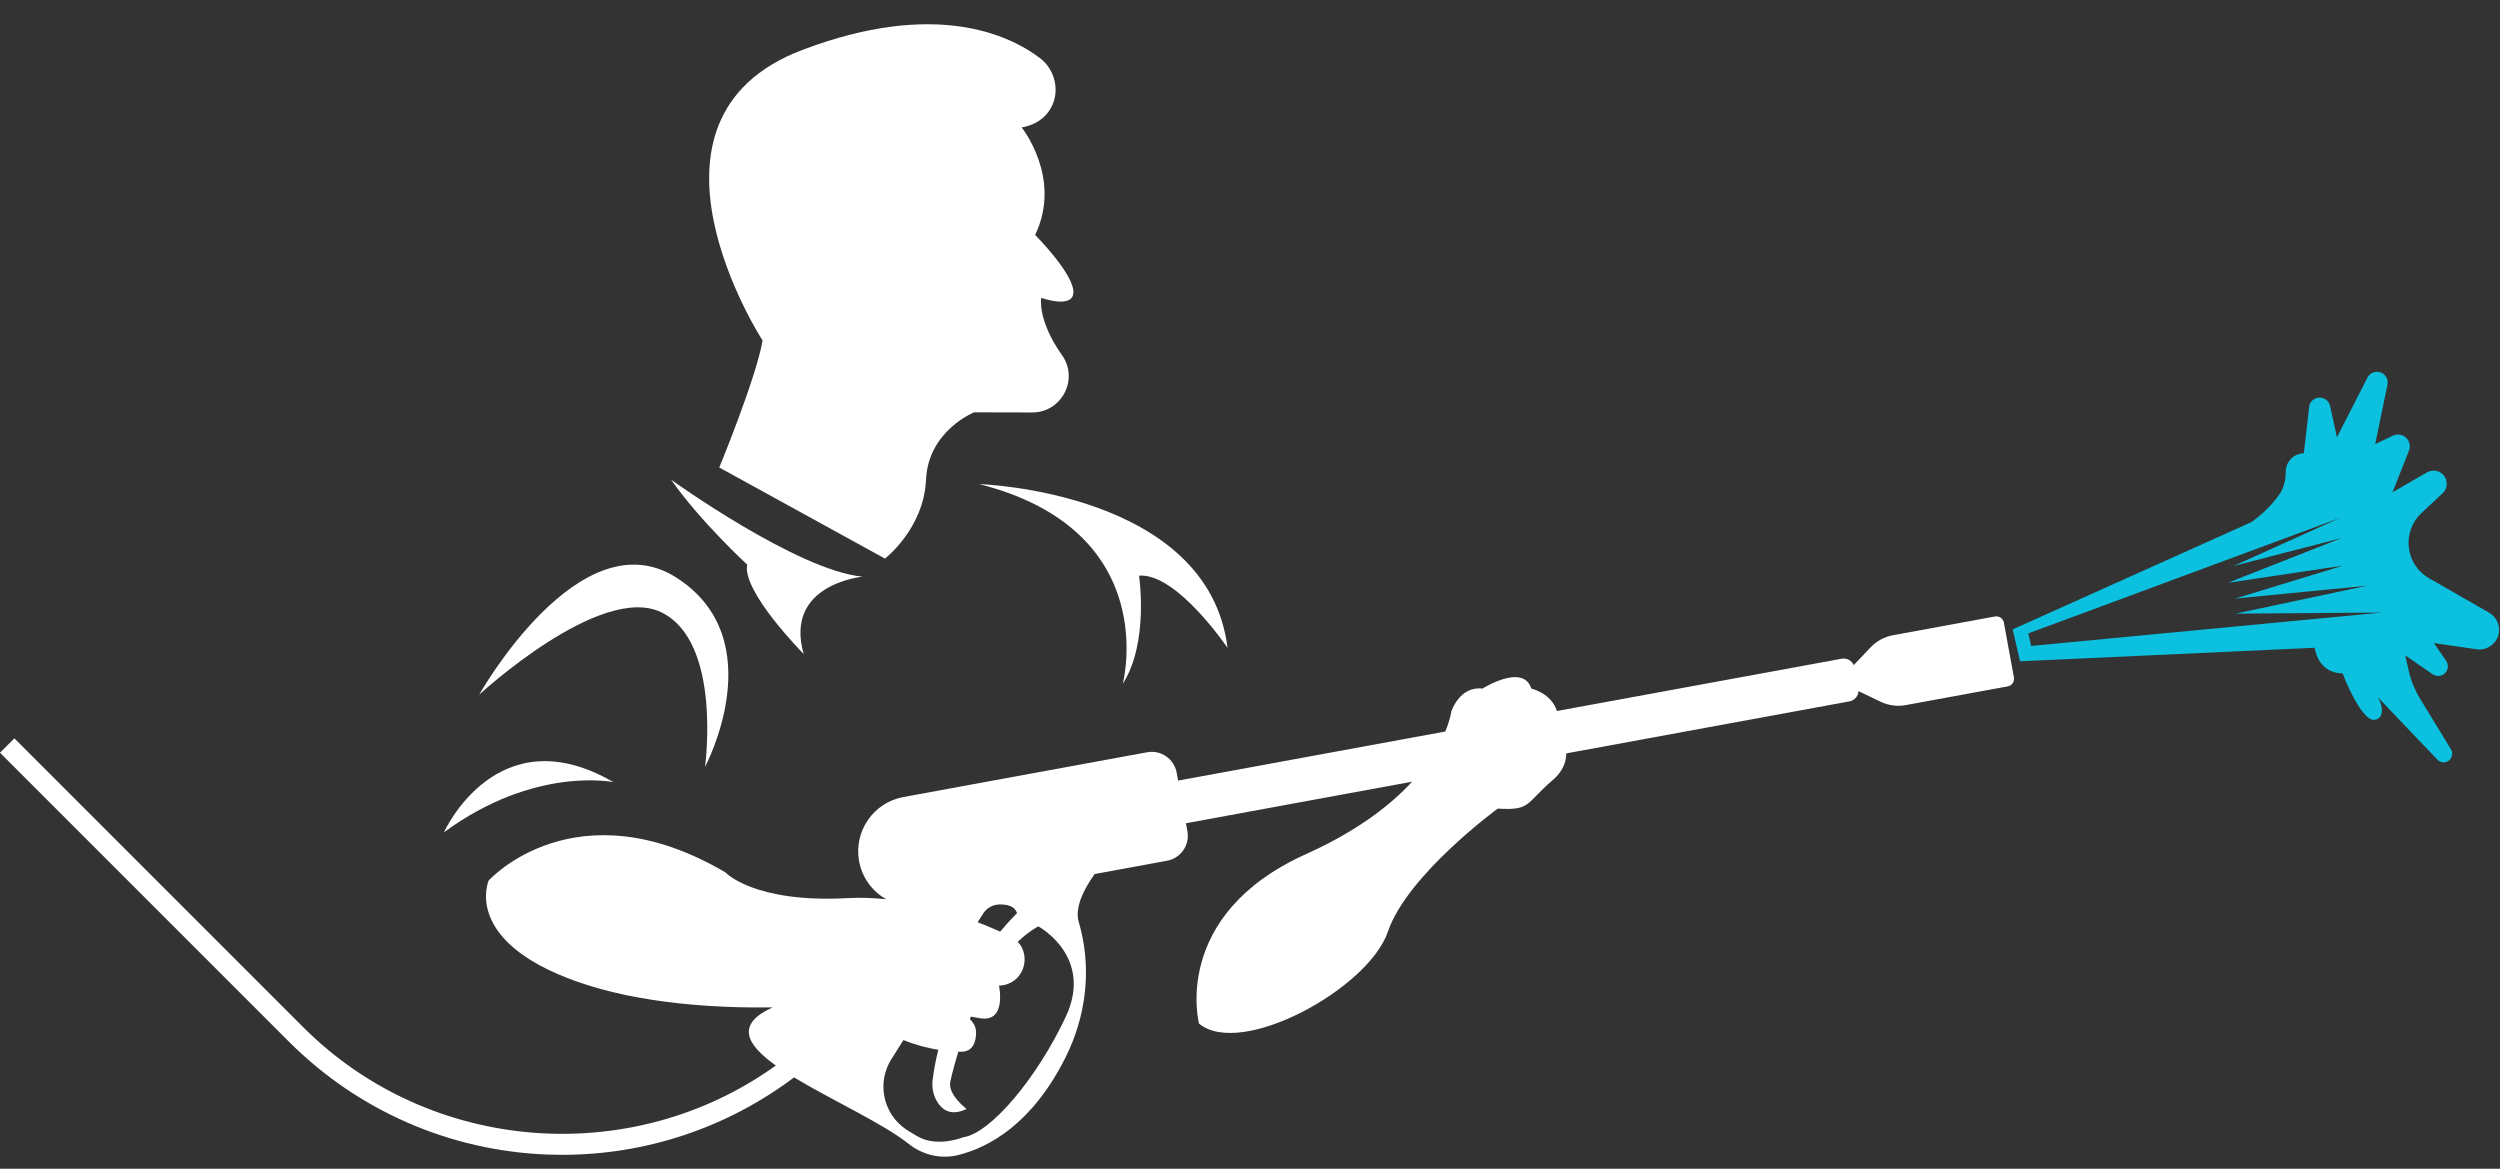
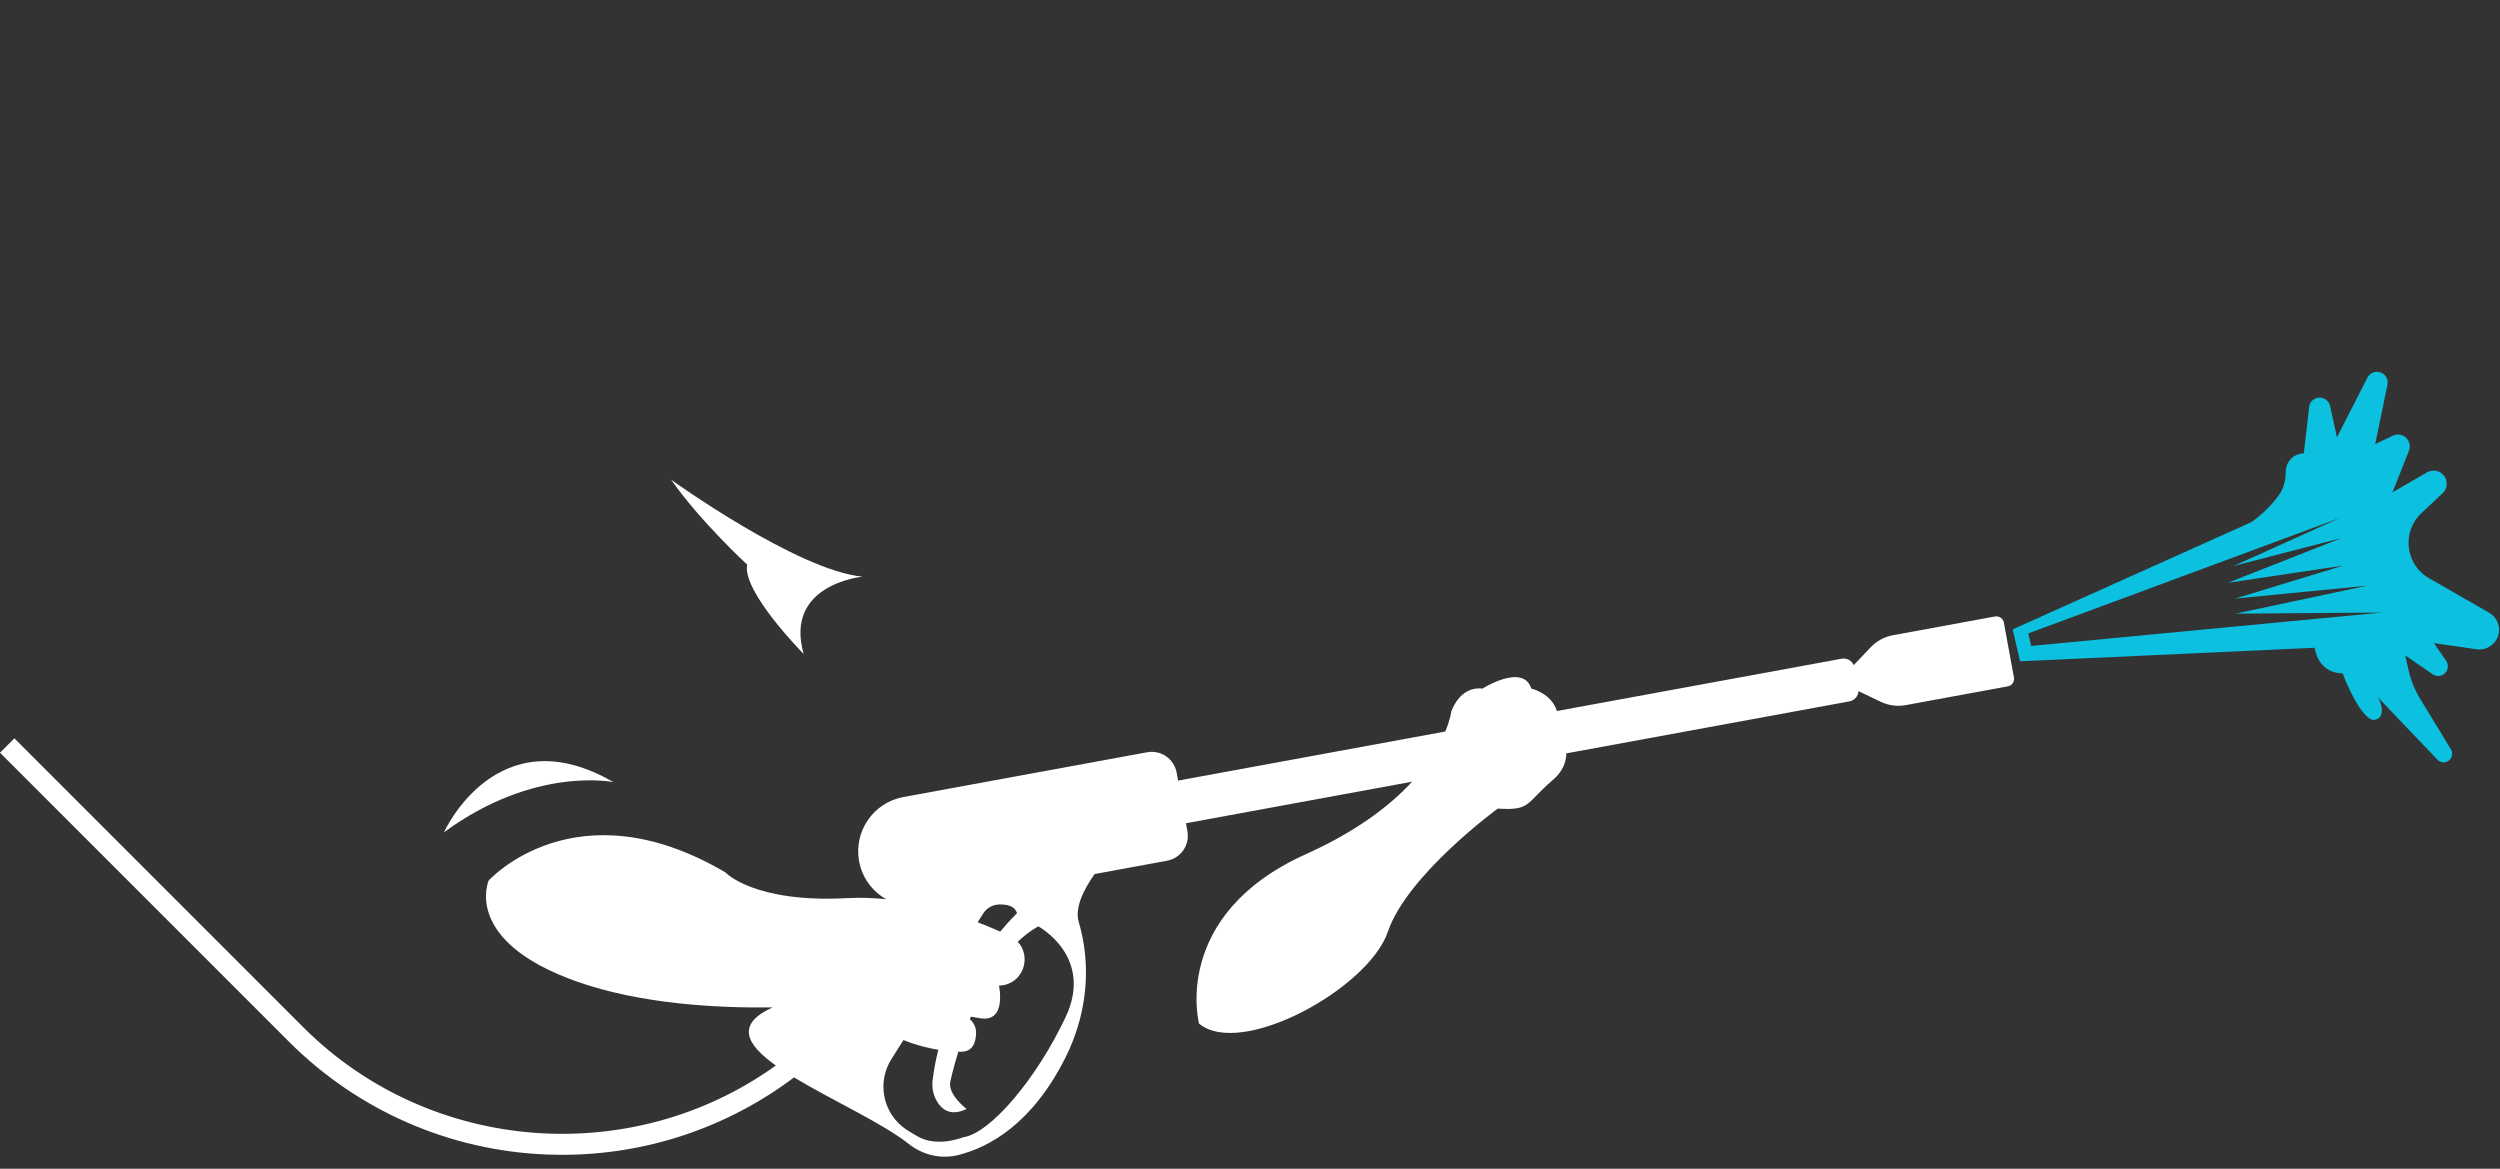
<svg xmlns="http://www.w3.org/2000/svg" fill="#000000" height="630.4" preserveAspectRatio="xMidYMid meet" version="1" viewBox="326.0 681.5 1348.5 630.4" width="1348.5" zoomAndPan="magnify">
  <rect x="326.0" y="681.5" width="1348.5" height="630.4" fill="#333333" stroke="none" />
  <g>
    <g id="change1_1">
      <path d="M 1421.609 1029.922 L 1420.059 1023.16 L 1588.129 960.879 L 1530.781 986.801 L 1588.961 971.738 L 1527.711 995.871 L 1589.859 986.59 L 1531.609 1004.371 L 1602.809 997.422 L 1531.82 1012.5 L 1610.75 1011.91 Z M 1668.66 1012 L 1636.23 993.41 C 1623.379 986.051 1621.328 968.352 1632.141 958.238 L 1643.52 947.602 C 1645.891 945.379 1646.449 941.82 1644.871 938.98 C 1642.949 935.531 1638.559 934.309 1635.141 936.289 L 1616.512 947.059 L 1625.398 924.59 C 1626.57 921.641 1625.391 918.281 1622.621 916.711 C 1620.82 915.691 1618.629 915.609 1616.762 916.488 L 1607.172 921.039 L 1613.801 889 C 1614.531 885.422 1611.82 882.07 1608.172 882.051 C 1605.988 882.031 1603.98 883.25 1602.988 885.199 L 1586.539 917.422 L 1582.852 900.48 C 1582.199 897.48 1579.289 895.52 1576.27 896.039 C 1573.75 896.48 1571.828 898.52 1571.539 901.051 L 1568.711 925.988 L 1568.359 926.012 C 1563.059 926.309 1558.91 930.68 1558.93 935.98 C 1558.949 939.949 1558.141 944.578 1555.23 948.609 C 1548.461 957.98 1540.18 963.23 1540.18 963.23 L 1411.648 1020.98 L 1415.609 1038.199 L 1574.578 1030.898 C 1574.578 1030.898 1575.91 1044.539 1589.621 1044.73 C 1589.621 1044.73 1597.09 1064.789 1604.398 1069.25 C 1606.949 1070.801 1610.289 1069.039 1610.691 1066.078 C 1610.961 1064 1610.711 1060.969 1608.441 1057.41 L 1640.75 1091.281 C 1642.27 1092.871 1644.691 1093.172 1646.551 1092.012 C 1648.691 1090.672 1649.359 1087.84 1648.039 1085.68 L 1631.328 1058.301 C 1628.559 1053.75 1626.531 1048.789 1625.34 1043.59 L 1623.359 1035.012 L 1638.23 1045.211 C 1640.488 1046.762 1643.559 1046.301 1645.25 1044.148 C 1646.672 1042.359 1646.762 1039.852 1645.461 1037.969 L 1638.852 1028.379 L 1661.859 1031.711 C 1667.648 1032.551 1673.02 1028.559 1673.879 1022.781 C 1674.531 1018.461 1672.461 1014.18 1668.66 1012" fill="#0cc0df" />
    </g>
    <g id="change2_1">
      <path d="M 900.809 1230.102 C 885.414 1262.828 860.363 1292.91 845.453 1294.969 C 845.453 1294.969 831.863 1300.52 821.273 1294.648 C 818.934 1293.359 816.824 1292.07 814.965 1290.852 C 808.648 1286.699 804.332 1280.121 802.969 1272.691 C 801.711 1265.828 803.074 1258.75 806.793 1252.852 L 813.312 1242.5 C 820.094 1245.25 826.566 1246.852 832.141 1247.75 C 830.801 1253.02 829.73 1258.48 829.055 1264.141 C 828.574 1268.109 829.359 1272.172 831.406 1275.602 C 834.008 1279.961 838.824 1283.852 847.398 1279.66 C 847.398 1279.66 837.16 1272.031 838.586 1264.969 C 838.586 1264.969 839.961 1258.371 842.93 1248.781 C 843.496 1248.789 844.047 1248.801 844.559 1248.801 C 850.836 1248.801 852.391 1243.5 852.504 1238.68 C 852.574 1235.762 851.23 1233.18 849.148 1231.219 C 849.332 1230.77 849.516 1230.32 849.703 1229.859 C 850.832 1230.039 852.363 1230.309 854.434 1230.691 C 869.246 1233.441 864.859 1213.141 864.859 1213.141 C 865.129 1213.121 865.398 1213.102 865.664 1213.078 C 878.121 1212.141 882.516 1197.422 874.977 1189.488 C 878.395 1186.211 882.078 1183.371 886.047 1181.172 C 886.047 1181.172 916.203 1197.379 900.809 1230.102 Z M 856.305 1174.289 C 858.176 1171.32 861.398 1169.48 864.906 1169.371 C 868.836 1169.25 873.434 1170.031 874.555 1174.109 C 874.555 1174.109 870.84 1177.621 865.52 1184.02 C 861.883 1182.391 857.801 1180.672 853.359 1178.961 Z M 1412.32 1046.949 L 1409.602 1032.141 L 1406.879 1017.32 C 1406.469 1015.102 1404.328 1013.621 1402.109 1014.031 L 1347.02 1024.148 C 1342.441 1024.988 1338.238 1027.27 1335.031 1030.648 L 1325.91 1040.25 C 1324.789 1037.801 1322.121 1036.309 1319.34 1036.82 L 1165.801 1065.02 C 1162.828 1055.379 1151.988 1052.922 1151.988 1052.922 C 1147.602 1039.02 1125.648 1052.922 1125.648 1052.922 C 1113.211 1051.449 1108.82 1065.352 1108.82 1065.352 C 1108.82 1065.352 1108.34 1069.449 1105.59 1076.078 L 961.48 1102.551 L 960.691 1098.262 C 959.328 1090.828 952.195 1085.91 944.766 1087.27 L 813.281 1111.422 C 797.129 1114.391 786.438 1129.891 789.402 1146.051 C 791.059 1155.07 796.637 1162.371 804.039 1166.551 C 797.152 1165.828 790.129 1165.57 783.102 1165.949 C 732.621 1168.691 717.258 1152.051 717.258 1152.051 C 636.418 1104.5 589.598 1156.441 589.598 1156.441 C 589.598 1156.441 575.148 1188.988 637.148 1210.941 C 671.391 1223.059 712.648 1225.309 742.742 1224.891 C 722.48 1234.109 728.676 1244.961 744.48 1256.238 C 667.039 1311.898 558.105 1304.109 489.625 1235.629 L 333.762 1079.762 L 326 1087.52 L 481.863 1243.391 C 519.078 1280.602 568.535 1302.219 621.129 1304.262 C 623.848 1304.359 626.562 1304.41 629.273 1304.41 C 674.535 1304.41 718.234 1289.789 754.316 1262.648 C 774.512 1274.879 802.09 1287.352 816.18 1298.539 C 823.727 1304.539 833.59 1306.859 842.941 1304.512 C 859.266 1300.422 882.789 1287.941 900.906 1251.539 C 911.316 1230.629 914.57 1206.762 909.246 1184.012 C 908.844 1182.301 908.398 1180.609 907.906 1178.98 C 905.582 1171.25 910.398 1161.449 916.465 1152.949 L 955.512 1145.781 C 962.941 1144.41 967.859 1137.281 966.492 1129.852 L 965.707 1125.559 L 1087.691 1103.148 C 1076.078 1115.75 1058.16 1129.738 1030.539 1142.172 C 957.387 1175.09 972.746 1233.621 972.746 1233.621 C 995.426 1252.461 1064.199 1214.781 1074.621 1184.059 C 1085.051 1153.328 1133.879 1117.66 1133.879 1117.66 C 1151.988 1118.762 1148.699 1114.922 1163.512 1102.301 C 1169.012 1097.621 1170.801 1092.48 1170.879 1087.871 L 1323.57 1059.828 C 1326.34 1059.32 1328.32 1056.98 1328.488 1054.289 L 1340.43 1060.031 C 1344.629 1062.051 1349.359 1062.68 1353.941 1061.84 L 1409.031 1051.719 C 1411.262 1051.309 1412.73 1049.18 1412.32 1046.949" fill="#ffffff" />
    </g>
    <g id="change2_2">
      <path d="M 656.902 1103.398 C 593.984 1066.82 565.453 1130.469 565.453 1130.469 C 614.469 1094.43 656.902 1103.398 656.902 1103.398" fill="#ffffff" />
    </g>
    <g id="change2_3">
-       <path d="M 682.691 1011.762 C 715.613 1027.68 706.285 1095.172 706.285 1095.172 C 706.285 1095.172 743.047 1026.578 690.922 993.109 C 638.797 959.641 584.477 1056.211 584.477 1056.211 C 584.477 1056.211 649.77 995.852 682.691 1011.762" fill="#ffffff" />
-     </g>
+       </g>
    <g id="change2_4">
      <path d="M 729.023 986.059 C 726.191 1000.68 759.508 1034.262 759.508 1034.262 C 748.719 996.488 791.332 992.559 791.332 992.559 C 756.219 989.352 687.996 940.25 687.996 940.25 C 703.727 962.75 729.023 986.059 729.023 986.059" fill="#ffffff" />
    </g>
    <g id="change2_5">
-       <path d="M 931.617 1050.359 C 945.883 1028.051 940.395 992.012 940.395 992.012 C 960.695 990.371 988.133 1030.969 988.133 1030.969 C 977.707 946.469 854.25 942.629 854.25 942.629 C 953.562 967.871 931.617 1050.359 931.617 1050.359" fill="#ffffff" />
-     </g>
+       </g>
    <g id="change2_6">
-       <path d="M 713.969 933.672 L 803.344 982.801 C 803.344 982.801 824.316 966.719 825.492 940.281 C 826.672 913.84 851.398 903.91 851.398 903.91 L 882.766 903.98 C 898.539 904.02 907.961 886.328 899.02 873.328 C 898.891 873.141 898.758 872.949 898.625 872.762 C 885.316 853.73 887.652 842.148 887.652 842.148 C 887.652 842.148 905.801 848.672 904.961 838.371 C 904.121 828.07 884.355 808.23 884.355 808.23 C 899.102 777.461 877.066 750.25 877.066 750.25 C 883.359 749.141 887.648 746.398 890.559 743.031 C 898.422 733.93 896.391 719.898 886.77 712.691 C 869.922 700.059 830.047 681.469 758.938 708.371 C 659.871 745.84 737.348 865.191 737.348 865.191 C 733.699 885.879 713.969 933.672 713.969 933.672" fill="#ffffff" />
-     </g>
+       </g>
  </g>
</svg>